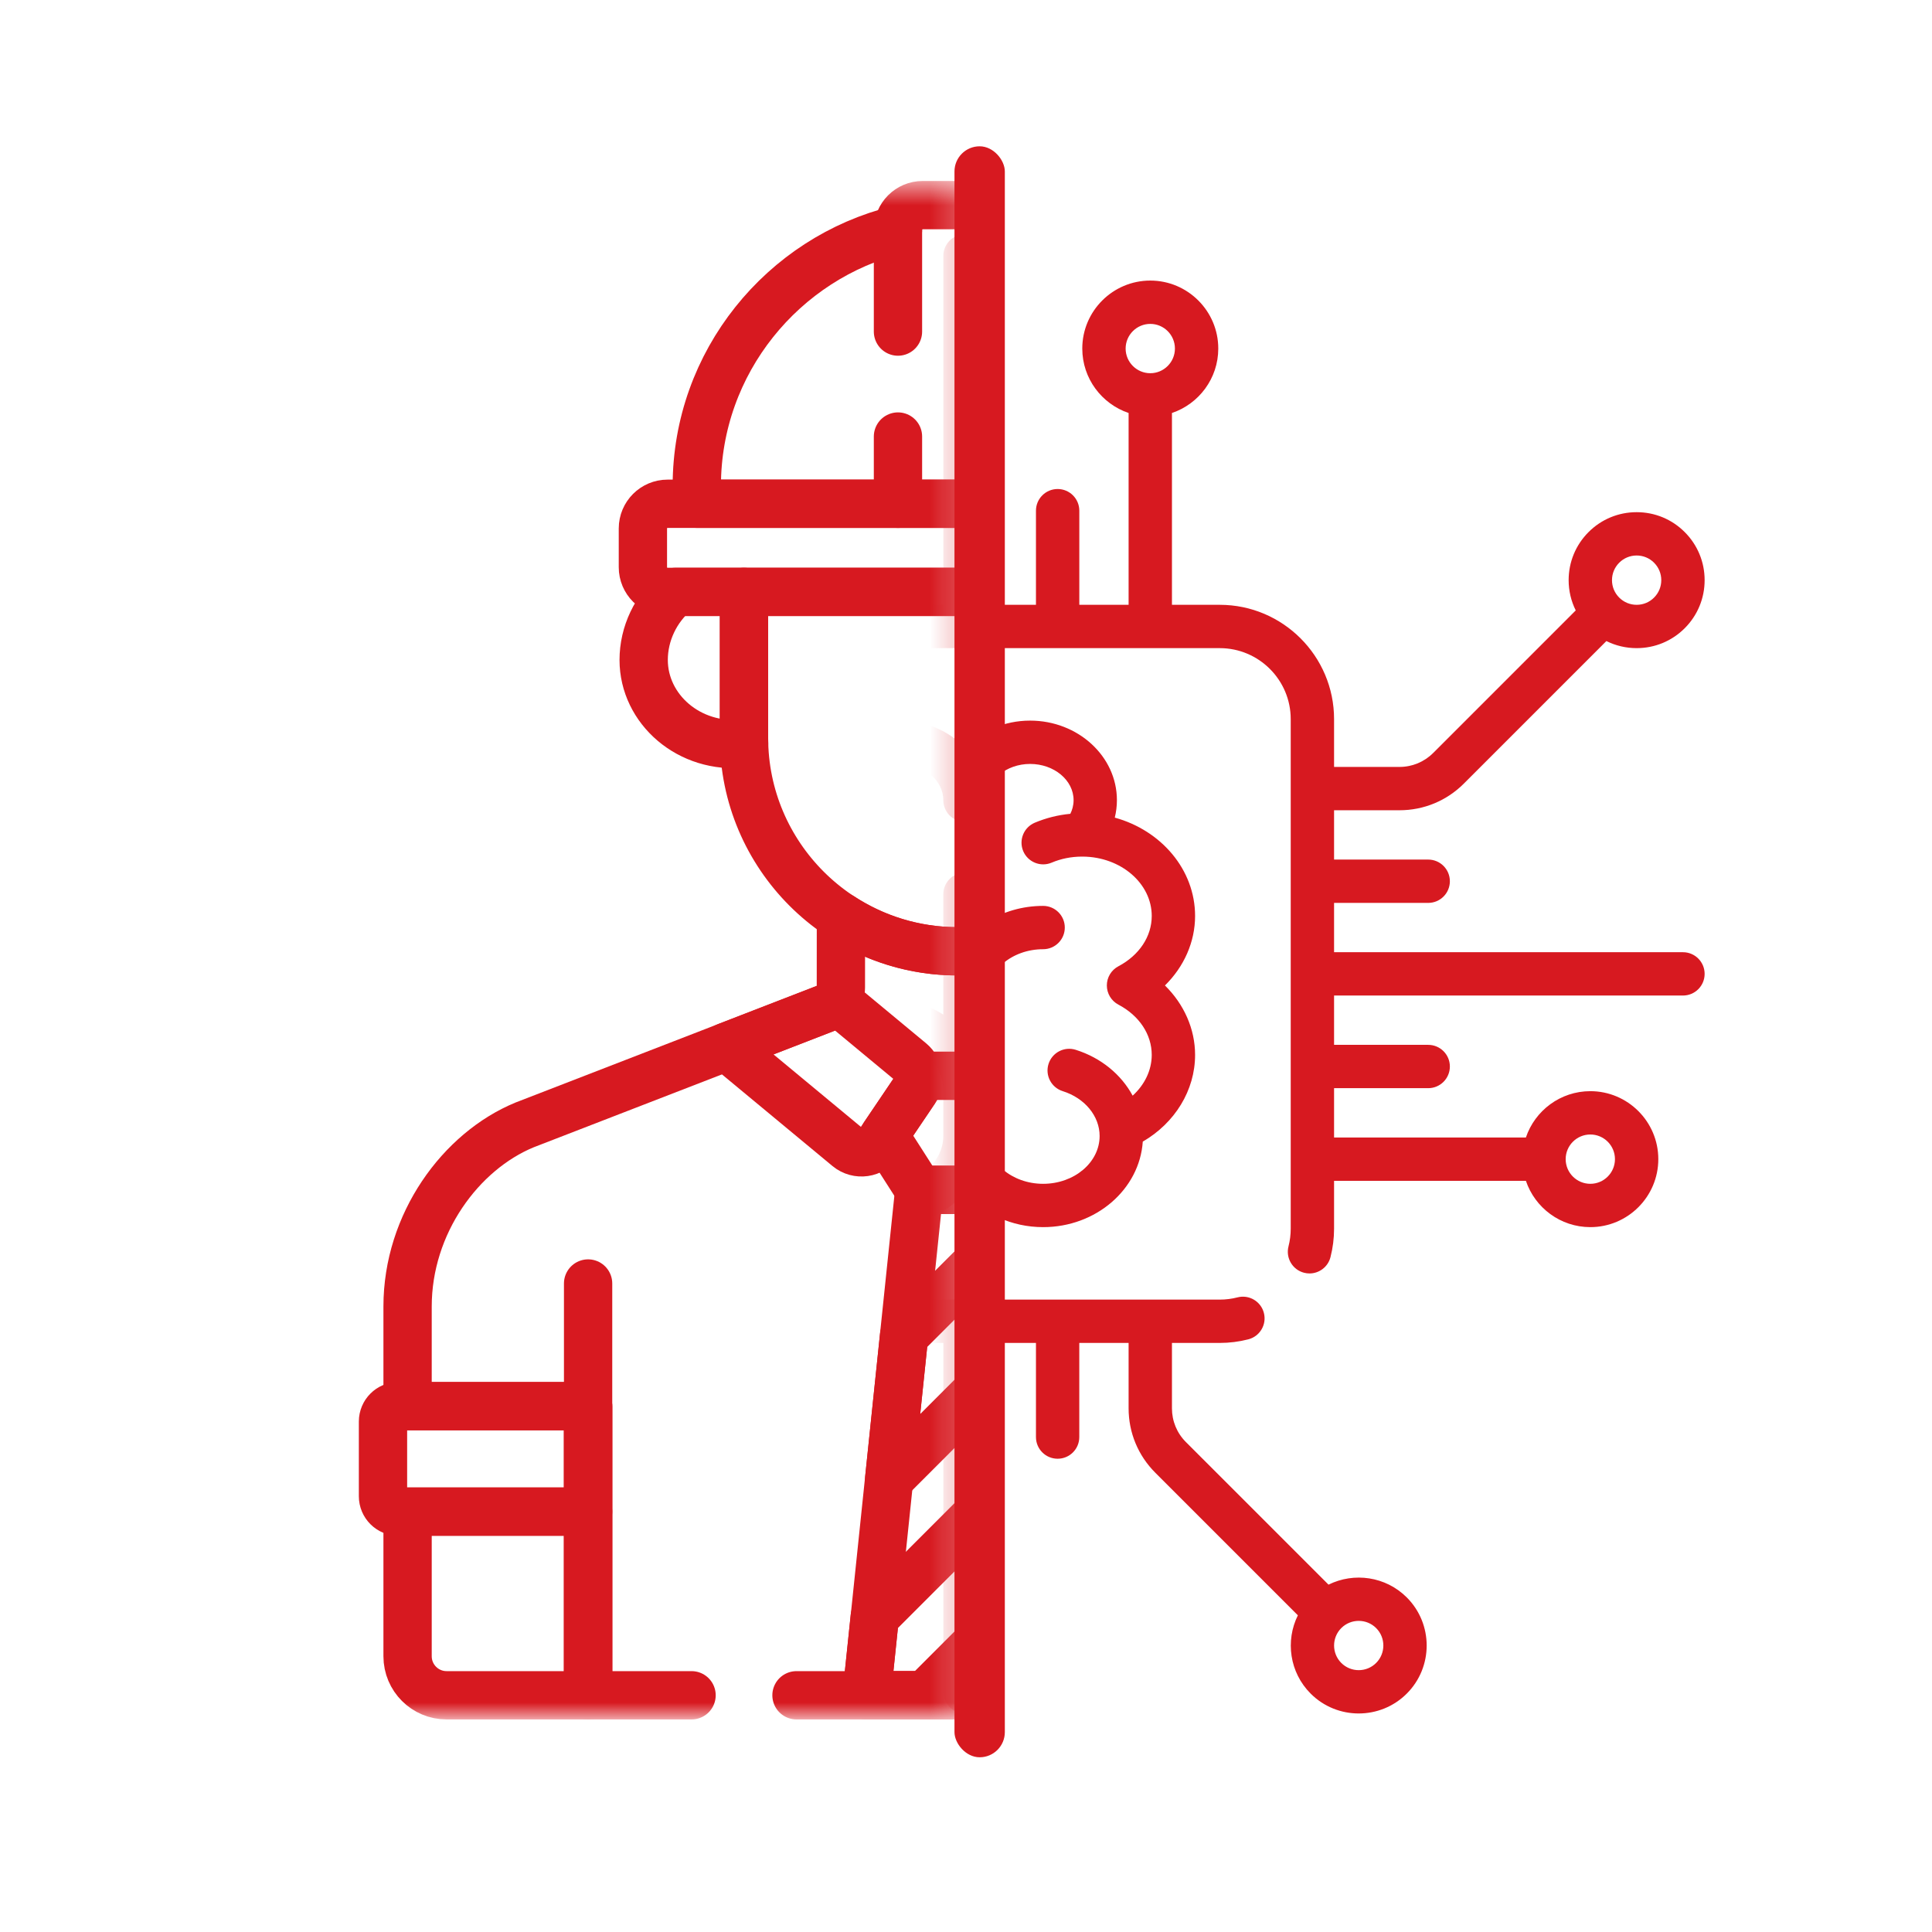
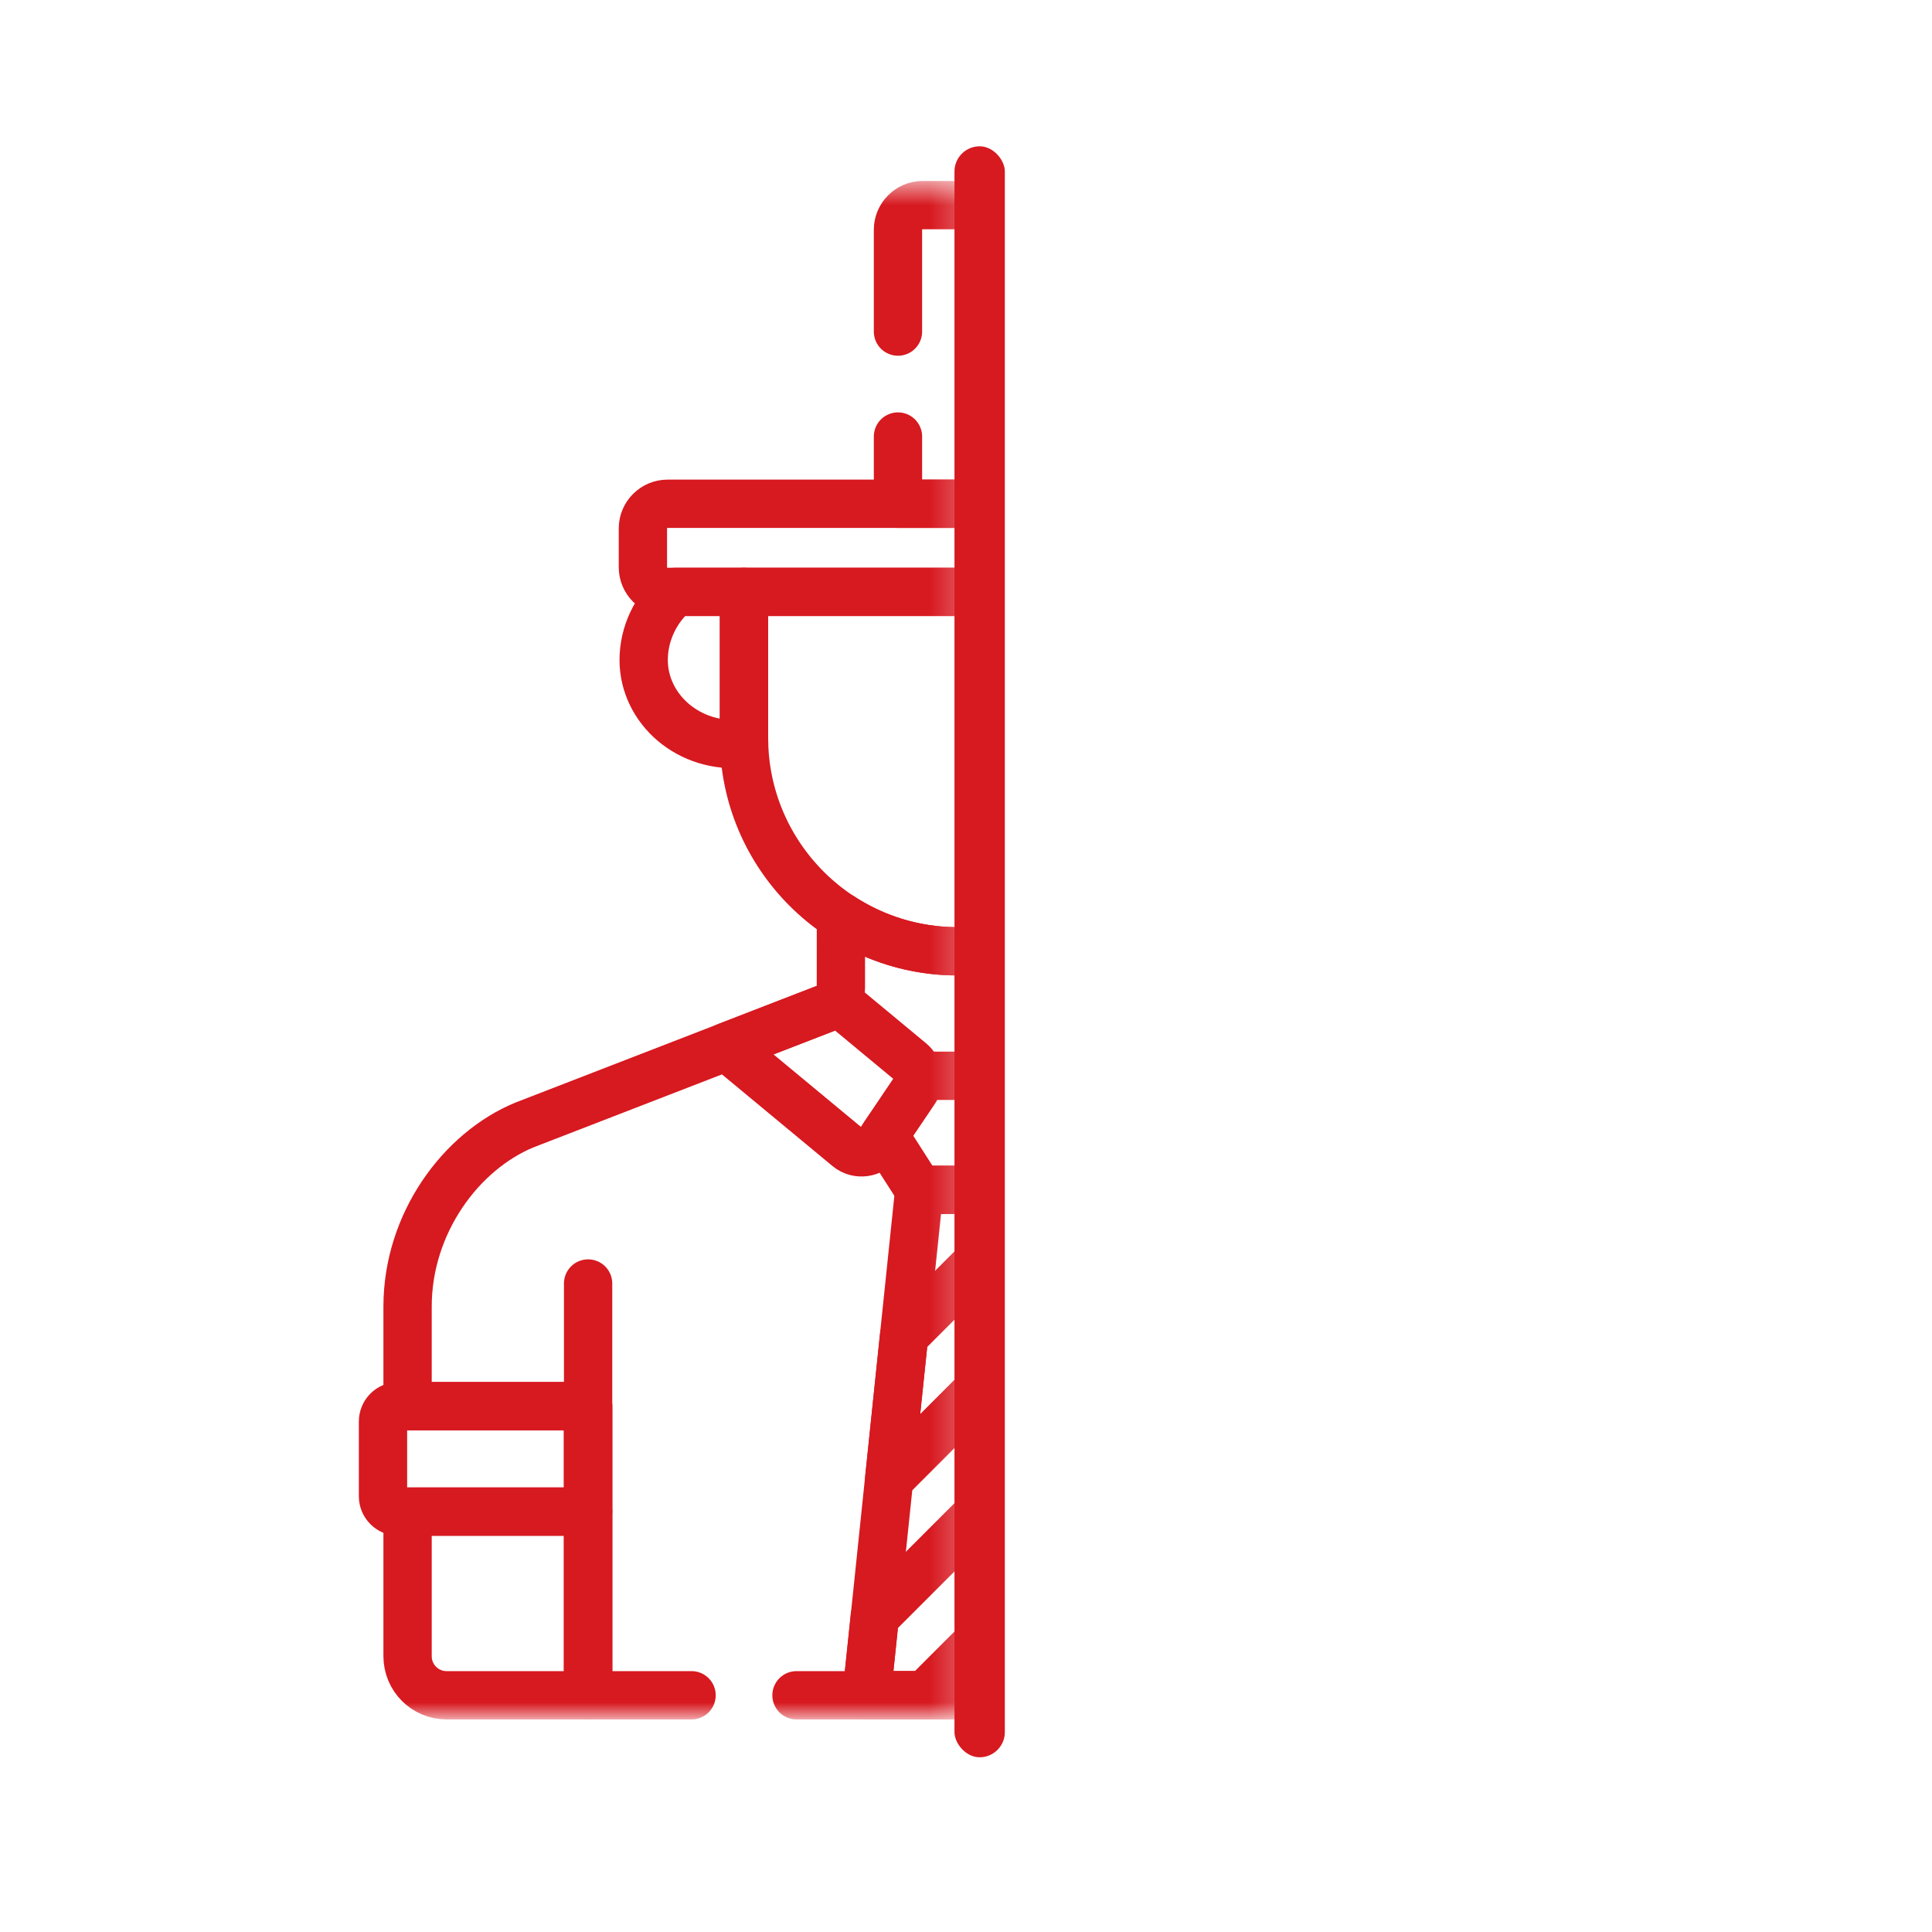
<svg xmlns="http://www.w3.org/2000/svg" width="80" height="80" viewBox="0 0 80 80" fill="none">
  <mask id="mask0_505_1965" style="mask-type:alpha" maskUnits="userSpaceOnUse" x="2" y="3" width="38" height="74">
    <rect width="37.805" height="73.934" transform="matrix(-1 0 0 1 39.805 3)" fill="#D9D9D9" />
  </mask>
  <g mask="url(#mask0_505_1965)">
    <mask id="mask1_505_1965" style="mask-type:luminance" maskUnits="userSpaceOnUse" x="7" y="7" width="65" height="65">
      <path d="M71.559 7.563H7.992V71.129H71.559V7.563Z" fill="white" />
    </mask>
    <g mask="url(#mask1_505_1965)">
      <path d="M24.352 69.95V53.147" stroke="#D71920" stroke-width="2" stroke-miterlimit="10" stroke-linecap="round" stroke-linejoin="round" />
      <path d="M36.405 47.327C36.113 47.76 35.511 47.846 35.109 47.513L30.08 43.343C32.236 42.508 34.02 41.817 34.245 41.73C34.407 41.668 34.542 41.56 34.641 41.426L37.71 43.971C38.059 44.261 38.132 44.769 37.878 45.146L36.405 47.327Z" stroke="#D71920" stroke-width="2" stroke-miterlimit="10" stroke-linecap="round" stroke-linejoin="round" />
      <path d="M38.065 49.268H41.462L43.641 70.198H35.886L38.065 49.268Z" stroke="#D71920" stroke-width="2" stroke-miterlimit="10" stroke-linecap="round" stroke-linejoin="round" />
      <path d="M43.135 65.359L38.295 70.198H35.884L36.221 66.958L42.634 60.546L43.135 65.359Z" stroke="#D71920" stroke-width="2" stroke-miterlimit="10" stroke-linecap="round" stroke-linejoin="round" />
      <path d="M42.154 55.915L36.818 61.252L37.435 55.32L41.653 51.102L42.154 55.915Z" stroke="#D71920" stroke-width="2" stroke-miterlimit="10" stroke-linecap="round" stroke-linejoin="round" />
      <path d="M37.877 45.146C38 44.964 38.046 44.751 38.022 44.546H41.501C41.477 44.751 41.522 44.964 41.645 45.146L42.904 47.01L41.46 49.268H38.062L36.618 47.01L37.877 45.146Z" stroke="#D71920" stroke-width="2" stroke-miterlimit="10" stroke-linecap="round" stroke-linejoin="round" />
      <path d="M27.643 20.86H51.904C52.468 20.86 52.926 21.318 52.926 21.882V23.487C52.926 24.052 52.468 24.509 51.904 24.509H27.643C27.078 24.509 26.621 24.052 26.621 23.487V21.882C26.621 21.318 27.078 20.86 27.643 20.86Z" stroke="#D71920" stroke-width="2" stroke-miterlimit="10" stroke-linecap="round" stroke-linejoin="round" />
-       <path d="M37.183 20.86H28.853V20.117C28.853 15.003 32.417 10.681 37.184 9.51C37.184 9.512 37.183 9.514 37.183 9.516" stroke="#D71920" stroke-width="2" stroke-miterlimit="10" stroke-linecap="round" stroke-linejoin="round" />
      <path d="M27.974 24.509H30.806V30.553C30.806 30.631 30.811 30.709 30.812 30.787C28.538 31.029 26.653 29.363 26.653 27.327C26.653 26.234 27.159 25.191 27.974 24.509Z" stroke="#D71920" stroke-width="2" stroke-miterlimit="10" stroke-linecap="round" stroke-linejoin="round" />
      <path d="M48.74 24.509V30.553C48.74 35.172 45.121 39.391 39.646 39.391C34.773 39.391 30.808 35.426 30.808 30.553V24.509H48.74Z" stroke="#D71920" stroke-width="2" stroke-miterlimit="10" stroke-linecap="round" stroke-linejoin="round" />
      <path d="M16.496 58.226H24.352V62.593H16.496C16.144 62.593 15.859 62.308 15.859 61.956V58.863C15.859 58.511 16.144 58.226 16.496 58.226Z" stroke="#D71920" stroke-width="2" stroke-miterlimit="10" stroke-linecap="round" stroke-linejoin="round" />
      <path d="M24.352 70.198H18.492C17.6 70.198 16.877 69.475 16.877 68.583V62.592H24.352V70.198Z" stroke="#D71920" stroke-width="2" stroke-miterlimit="10" stroke-linecap="round" stroke-linejoin="round" />
      <path d="M28.636 70.198H24.352V58.226H16.877V54.098C16.877 50.669 19.072 47.672 21.723 46.58C22.326 46.347 33.656 41.959 34.246 41.731C34.59 41.598 34.818 41.267 34.819 40.897L34.821 37.952C36.21 38.86 37.867 39.391 39.646 39.391C41.609 39.391 43.331 38.846 44.735 37.938L44.735 40.892C44.735 41.261 44.913 41.478 45.117 41.617L57.825 46.58C59.897 47.433 62.672 50.116 62.672 54.098V58.226H55.197V70.198H32.981" stroke="#D71920" stroke-width="2" stroke-miterlimit="10" stroke-linecap="round" stroke-linejoin="round" />
      <path d="M37.183 13.73V9.516C37.183 8.952 37.641 8.494 38.205 8.494H41.341C41.906 8.494 42.363 8.952 42.363 9.516V20.86H37.183V18.076" stroke="#D71920" stroke-width="2" stroke-miterlimit="10" stroke-linecap="round" stroke-linejoin="round" />
    </g>
  </g>
  <mask id="mask2_505_1965" style="mask-type:alpha" maskUnits="userSpaceOnUse" x="39" y="7" width="40" height="69">
-     <rect x="39.805" y="7.068" width="38.283" height="68.67" fill="#D9D9D9" />
-   </mask>
+     </mask>
  <g mask="url(#mask2_505_1965)">
    <path d="M69.688 39.429H55.241V37.387H59.139C59.634 37.387 60.036 36.986 60.036 36.49C60.036 35.995 59.634 35.593 59.139 35.593H55.241V33.551H57.947C58.955 33.551 59.903 33.159 60.616 32.446L66.517 26.545C66.901 26.736 67.328 26.838 67.77 26.838C68.522 26.838 69.229 26.545 69.76 26.014C70.292 25.482 70.585 24.775 70.585 24.023C70.585 23.271 70.292 22.564 69.76 22.032C69.229 21.5 68.522 21.208 67.77 21.208C67.018 21.208 66.311 21.5 65.779 22.032C65.247 22.564 64.954 23.271 64.954 24.023C64.954 24.465 65.056 24.891 65.248 25.276L59.347 31.177C58.973 31.551 58.476 31.757 57.947 31.757H55.241V29.777C55.241 27.167 53.117 25.044 50.508 25.044H48.528V17.101C49.641 16.725 50.446 15.672 50.446 14.433C50.446 12.88 49.183 11.618 47.631 11.618C46.078 11.618 44.815 12.881 44.815 14.433C44.815 15.672 45.62 16.725 46.733 17.101V25.044H44.692V21.146C44.692 20.65 44.29 20.249 43.795 20.249C43.299 20.249 42.897 20.65 42.897 21.146V25.044H40.856V10.597C40.856 10.101 40.454 9.7 39.959 9.7C39.463 9.7 39.061 10.101 39.061 10.597V25.044H37.02V21.146C37.02 20.65 36.618 20.249 36.123 20.249C35.627 20.249 35.225 20.65 35.225 21.146V25.044H33.184V22.338C33.184 21.33 32.791 20.382 32.078 19.669L26.175 13.766C26.697 12.713 26.522 11.4 25.646 10.524C24.549 9.427 22.763 9.427 21.665 10.524C20.567 11.622 20.567 13.408 21.665 14.506C22.214 15.055 22.935 15.329 23.656 15.329C24.085 15.329 24.514 15.229 24.907 15.035L30.81 20.938C31.184 21.312 31.39 21.809 31.39 22.338V25.044H29.41C29.01 25.044 28.612 25.094 28.227 25.193C27.747 25.316 27.458 25.805 27.581 26.285C27.705 26.765 28.194 27.054 28.674 26.931C28.913 26.869 29.16 26.838 29.41 26.838H50.508C52.128 26.838 53.446 28.157 53.446 29.777V50.875C53.446 51.124 53.415 51.371 53.354 51.61C53.231 52.09 53.52 52.579 53.999 52.702C54.074 52.721 54.15 52.731 54.224 52.731C54.623 52.731 54.988 52.462 55.092 52.057C55.191 51.672 55.241 51.275 55.241 50.875V48.895H63.184C63.559 50.009 64.613 50.813 65.852 50.813C67.404 50.813 68.667 49.55 68.667 47.998C68.667 46.446 67.404 45.183 65.852 45.183C64.613 45.183 63.559 45.987 63.184 47.101H55.241V45.059H59.139C59.634 45.059 60.036 44.657 60.036 44.162C60.036 43.666 59.634 43.265 59.139 43.265H55.241V41.223H69.688C70.183 41.223 70.585 40.822 70.585 40.326C70.585 39.831 70.183 39.429 69.688 39.429ZM67.048 23.301C67.241 23.108 67.497 23.002 67.77 23.002C68.042 23.002 68.299 23.108 68.491 23.301C68.684 23.494 68.79 23.75 68.79 24.023C68.79 24.296 68.684 24.552 68.491 24.745C68.299 24.938 68.042 25.044 67.77 25.044C67.497 25.044 67.241 24.938 67.048 24.745C66.855 24.552 66.749 24.296 66.749 24.023C66.749 23.75 66.855 23.494 67.048 23.301ZM24.377 13.237C23.98 13.635 23.332 13.635 22.934 13.237C22.536 12.839 22.536 12.191 22.934 11.793C23.133 11.594 23.394 11.495 23.656 11.495C23.917 11.495 24.178 11.594 24.377 11.793C24.775 12.191 24.775 12.839 24.377 13.237ZM47.631 15.454C47.068 15.454 46.61 14.996 46.61 14.433C46.61 13.87 47.068 13.412 47.631 13.412C48.194 13.412 48.651 13.87 48.651 14.433C48.651 14.996 48.193 15.454 47.631 15.454ZM65.852 46.977C66.415 46.977 66.872 47.435 66.872 47.998C66.872 48.561 66.414 49.019 65.852 49.019C65.289 49.019 64.831 48.561 64.831 47.998C64.831 47.435 65.289 46.977 65.852 46.977Z" fill="#D71920" />
-     <path d="M58.252 66.146C57.376 65.271 56.063 65.096 55.011 65.617L49.107 59.714C48.733 59.34 48.528 58.843 48.528 58.314V55.608H50.507C50.907 55.608 51.305 55.558 51.69 55.459C52.17 55.336 52.459 54.846 52.335 54.367C52.212 53.887 51.723 53.598 51.243 53.721C51.004 53.783 50.757 53.814 50.507 53.814H29.409C27.789 53.814 26.471 52.495 26.471 50.875V29.777C26.471 29.528 26.502 29.28 26.563 29.042C26.687 28.562 26.398 28.073 25.918 27.949C25.438 27.826 24.949 28.115 24.825 28.594C24.726 28.979 24.676 29.377 24.676 29.777V31.757H16.733C16.358 30.643 15.304 29.839 14.065 29.839C12.513 29.839 11.25 31.102 11.25 32.654C11.25 34.206 12.513 35.469 14.065 35.469C15.304 35.469 16.357 34.665 16.733 33.551H24.676V35.593H20.778C20.283 35.593 19.881 35.995 19.881 36.49C19.881 36.986 20.283 37.387 20.778 37.387H24.676V39.429H10.229C9.734 39.429 9.332 39.831 9.332 40.326C9.332 40.822 9.734 41.223 10.229 41.223H24.676V43.265H20.778C20.283 43.265 19.881 43.666 19.881 44.162C19.881 44.657 20.283 45.059 20.778 45.059H24.676V47.101H21.97C20.962 47.101 20.014 47.493 19.301 48.206L13.4 54.107C13.016 53.916 12.589 53.814 12.147 53.814C11.395 53.814 10.688 54.107 10.156 54.638C9.625 55.17 9.332 55.877 9.332 56.629C9.332 57.381 9.625 58.088 10.157 58.62C10.688 59.151 11.395 59.444 12.147 59.444C12.899 59.444 13.606 59.151 14.138 58.62C14.67 58.088 14.963 57.381 14.963 56.629C14.963 56.187 14.861 55.761 14.669 55.376L20.57 49.475C20.944 49.101 21.441 48.895 21.97 48.895H24.676V50.875C24.676 53.485 26.8 55.608 29.41 55.608H31.389V63.551C30.276 63.927 29.471 64.98 29.471 66.219C29.471 67.771 30.734 69.034 32.286 69.034C33.839 69.034 35.102 67.771 35.102 66.219C35.102 64.98 34.297 63.927 33.184 63.551V55.608H35.225V59.506C35.225 60.001 35.627 60.403 36.123 60.403C36.618 60.403 37.02 60.001 37.02 59.506V55.608H39.061V70.055C39.061 70.551 39.463 70.952 39.958 70.952C40.454 70.952 40.856 70.551 40.856 70.055V55.608H42.897V59.506C42.897 60.002 43.299 60.403 43.794 60.403C44.29 60.403 44.691 60.002 44.691 59.506V55.608H46.733V58.314C46.733 59.322 47.126 60.27 47.839 60.983L53.742 66.886C53.22 67.939 53.395 69.252 54.271 70.128C54.819 70.677 55.54 70.951 56.261 70.951C56.982 70.951 57.703 70.677 58.252 70.128C59.35 69.03 59.35 67.244 58.252 66.146ZM14.065 33.675C13.502 33.675 13.044 33.217 13.044 32.654C13.044 32.091 13.502 31.633 14.065 31.633C14.628 31.633 15.086 32.091 15.086 32.654C15.086 33.217 14.628 33.675 14.065 33.675ZM12.869 57.351C12.676 57.544 12.42 57.65 12.147 57.65C11.875 57.65 11.618 57.544 11.425 57.351C11.233 57.158 11.127 56.902 11.127 56.629C11.127 56.356 11.233 56.1 11.425 55.907C11.618 55.715 11.875 55.608 12.147 55.608C12.42 55.608 12.676 55.715 12.869 55.907C13.062 56.1 13.168 56.356 13.168 56.629C13.168 56.902 13.062 57.158 12.869 57.351ZM33.307 66.219C33.307 66.782 32.849 67.24 32.286 67.24C31.723 67.24 31.266 66.782 31.266 66.219C31.266 65.656 31.724 65.198 32.286 65.198C32.849 65.198 33.307 65.656 33.307 66.219ZM56.983 68.859C56.585 69.257 55.938 69.257 55.54 68.859C55.142 68.461 55.142 67.813 55.54 67.415C55.739 67.216 56 67.117 56.261 67.117C56.523 67.117 56.784 67.216 56.983 67.415C57.381 67.813 57.381 68.461 56.983 68.859Z" fill="#D71920" />
    <path d="M49.486 37.928C49.486 36.01 48.082 34.384 46.161 33.856C46.218 33.621 46.249 33.38 46.249 33.133C46.249 31.317 44.637 29.839 42.655 29.839C41.581 29.839 40.617 30.273 39.958 30.959C39.299 30.273 38.334 29.839 37.261 29.839C35.279 29.839 33.666 31.317 33.666 33.133C33.666 33.38 33.698 33.621 33.755 33.856C31.833 34.384 30.43 36.01 30.43 37.928C30.43 38.866 30.762 39.751 31.375 40.482C30.775 41.258 30.43 42.2 30.43 43.203C30.429 44.729 31.245 46.153 32.587 47.037C32.587 47.037 32.587 47.038 32.587 47.039C32.587 49.12 34.442 50.813 36.721 50.813C38.031 50.813 39.2 50.253 39.958 49.383C40.716 50.253 41.884 50.813 43.194 50.813C45.388 50.813 47.187 49.245 47.32 47.272C48.652 46.499 49.486 45.145 49.486 43.682C49.486 42.607 49.027 41.581 48.238 40.806C49.027 40.03 49.486 39.004 49.486 37.928ZM46.31 41.599C47.175 42.055 47.691 42.834 47.691 43.682C47.691 44.315 47.397 44.918 46.901 45.369C46.429 44.496 45.595 43.801 44.542 43.47C44.069 43.321 43.566 43.584 43.417 44.057C43.268 44.529 43.531 45.033 44.004 45.182C44.919 45.469 45.533 46.215 45.533 47.039C45.533 48.131 44.484 49.019 43.194 49.019C41.904 49.019 40.855 48.131 40.855 47.039V41.285C40.855 40.193 41.904 39.305 43.194 39.305C43.689 39.305 44.091 38.904 44.091 38.408C44.091 37.913 43.689 37.511 43.194 37.511C42.326 37.511 41.52 37.757 40.855 38.176V37.029C40.855 36.534 40.453 36.132 39.957 36.132C39.462 36.132 39.06 36.534 39.06 37.029V42.011C38.758 41.821 38.427 41.664 38.069 41.552C37.596 41.403 37.092 41.666 36.944 42.139C36.795 42.611 37.058 43.115 37.531 43.264C38.446 43.551 39.06 44.298 39.06 45.121V47.039C39.06 48.13 38.011 49.019 36.721 49.019C35.431 49.019 34.381 48.13 34.381 47.039C34.381 46.571 34.58 46.116 34.94 45.758C35.291 45.409 35.293 44.841 34.944 44.489C34.594 44.138 34.026 44.136 33.675 44.485C33.46 44.699 33.275 44.933 33.121 45.181C32.554 44.645 32.224 43.94 32.224 43.203C32.224 41.873 33.267 40.706 34.761 40.363C35.244 40.252 35.545 39.771 35.435 39.288C35.324 38.805 34.842 38.503 34.359 38.614C33.758 38.752 33.204 38.982 32.713 39.284C32.395 38.885 32.224 38.416 32.224 37.928C32.224 36.579 33.503 35.48 35.081 35.47C35.089 35.47 35.096 35.471 35.104 35.471C35.309 35.471 35.515 35.401 35.684 35.258C36.028 34.967 36.097 34.473 35.866 34.101C35.859 34.09 35.853 34.079 35.846 34.069C35.842 34.063 35.837 34.058 35.834 34.053C35.82 34.033 35.805 34.014 35.79 33.995C35.789 33.995 35.789 33.994 35.789 33.994C35.639 33.817 35.46 33.524 35.46 33.133C35.46 32.306 36.268 31.633 37.26 31.633C38.253 31.633 39.06 32.306 39.06 33.133C39.06 33.629 39.462 34.031 39.958 34.031C40.453 34.031 40.855 33.629 40.855 33.133C40.855 32.306 41.662 31.633 42.655 31.633C43.647 31.633 44.455 32.306 44.455 33.133C44.455 33.354 44.397 33.543 44.32 33.698C43.809 33.746 43.316 33.87 42.847 34.067C42.391 34.26 42.177 34.786 42.369 35.243C42.562 35.699 43.088 35.913 43.545 35.721C43.932 35.557 44.35 35.473 44.785 35.47C44.794 35.47 44.802 35.471 44.811 35.471C44.819 35.471 44.827 35.47 44.835 35.47C46.412 35.48 47.691 36.579 47.691 37.928C47.691 38.777 47.175 39.555 46.31 40.012C46.016 40.167 45.832 40.472 45.832 40.805C45.832 41.138 46.016 41.444 46.31 41.599Z" fill="#D71920" />
  </g>
  <rect x="39.523" y="6.058" width="2.085" height="66.707" rx="1.042" fill="#D71920" />
</svg>